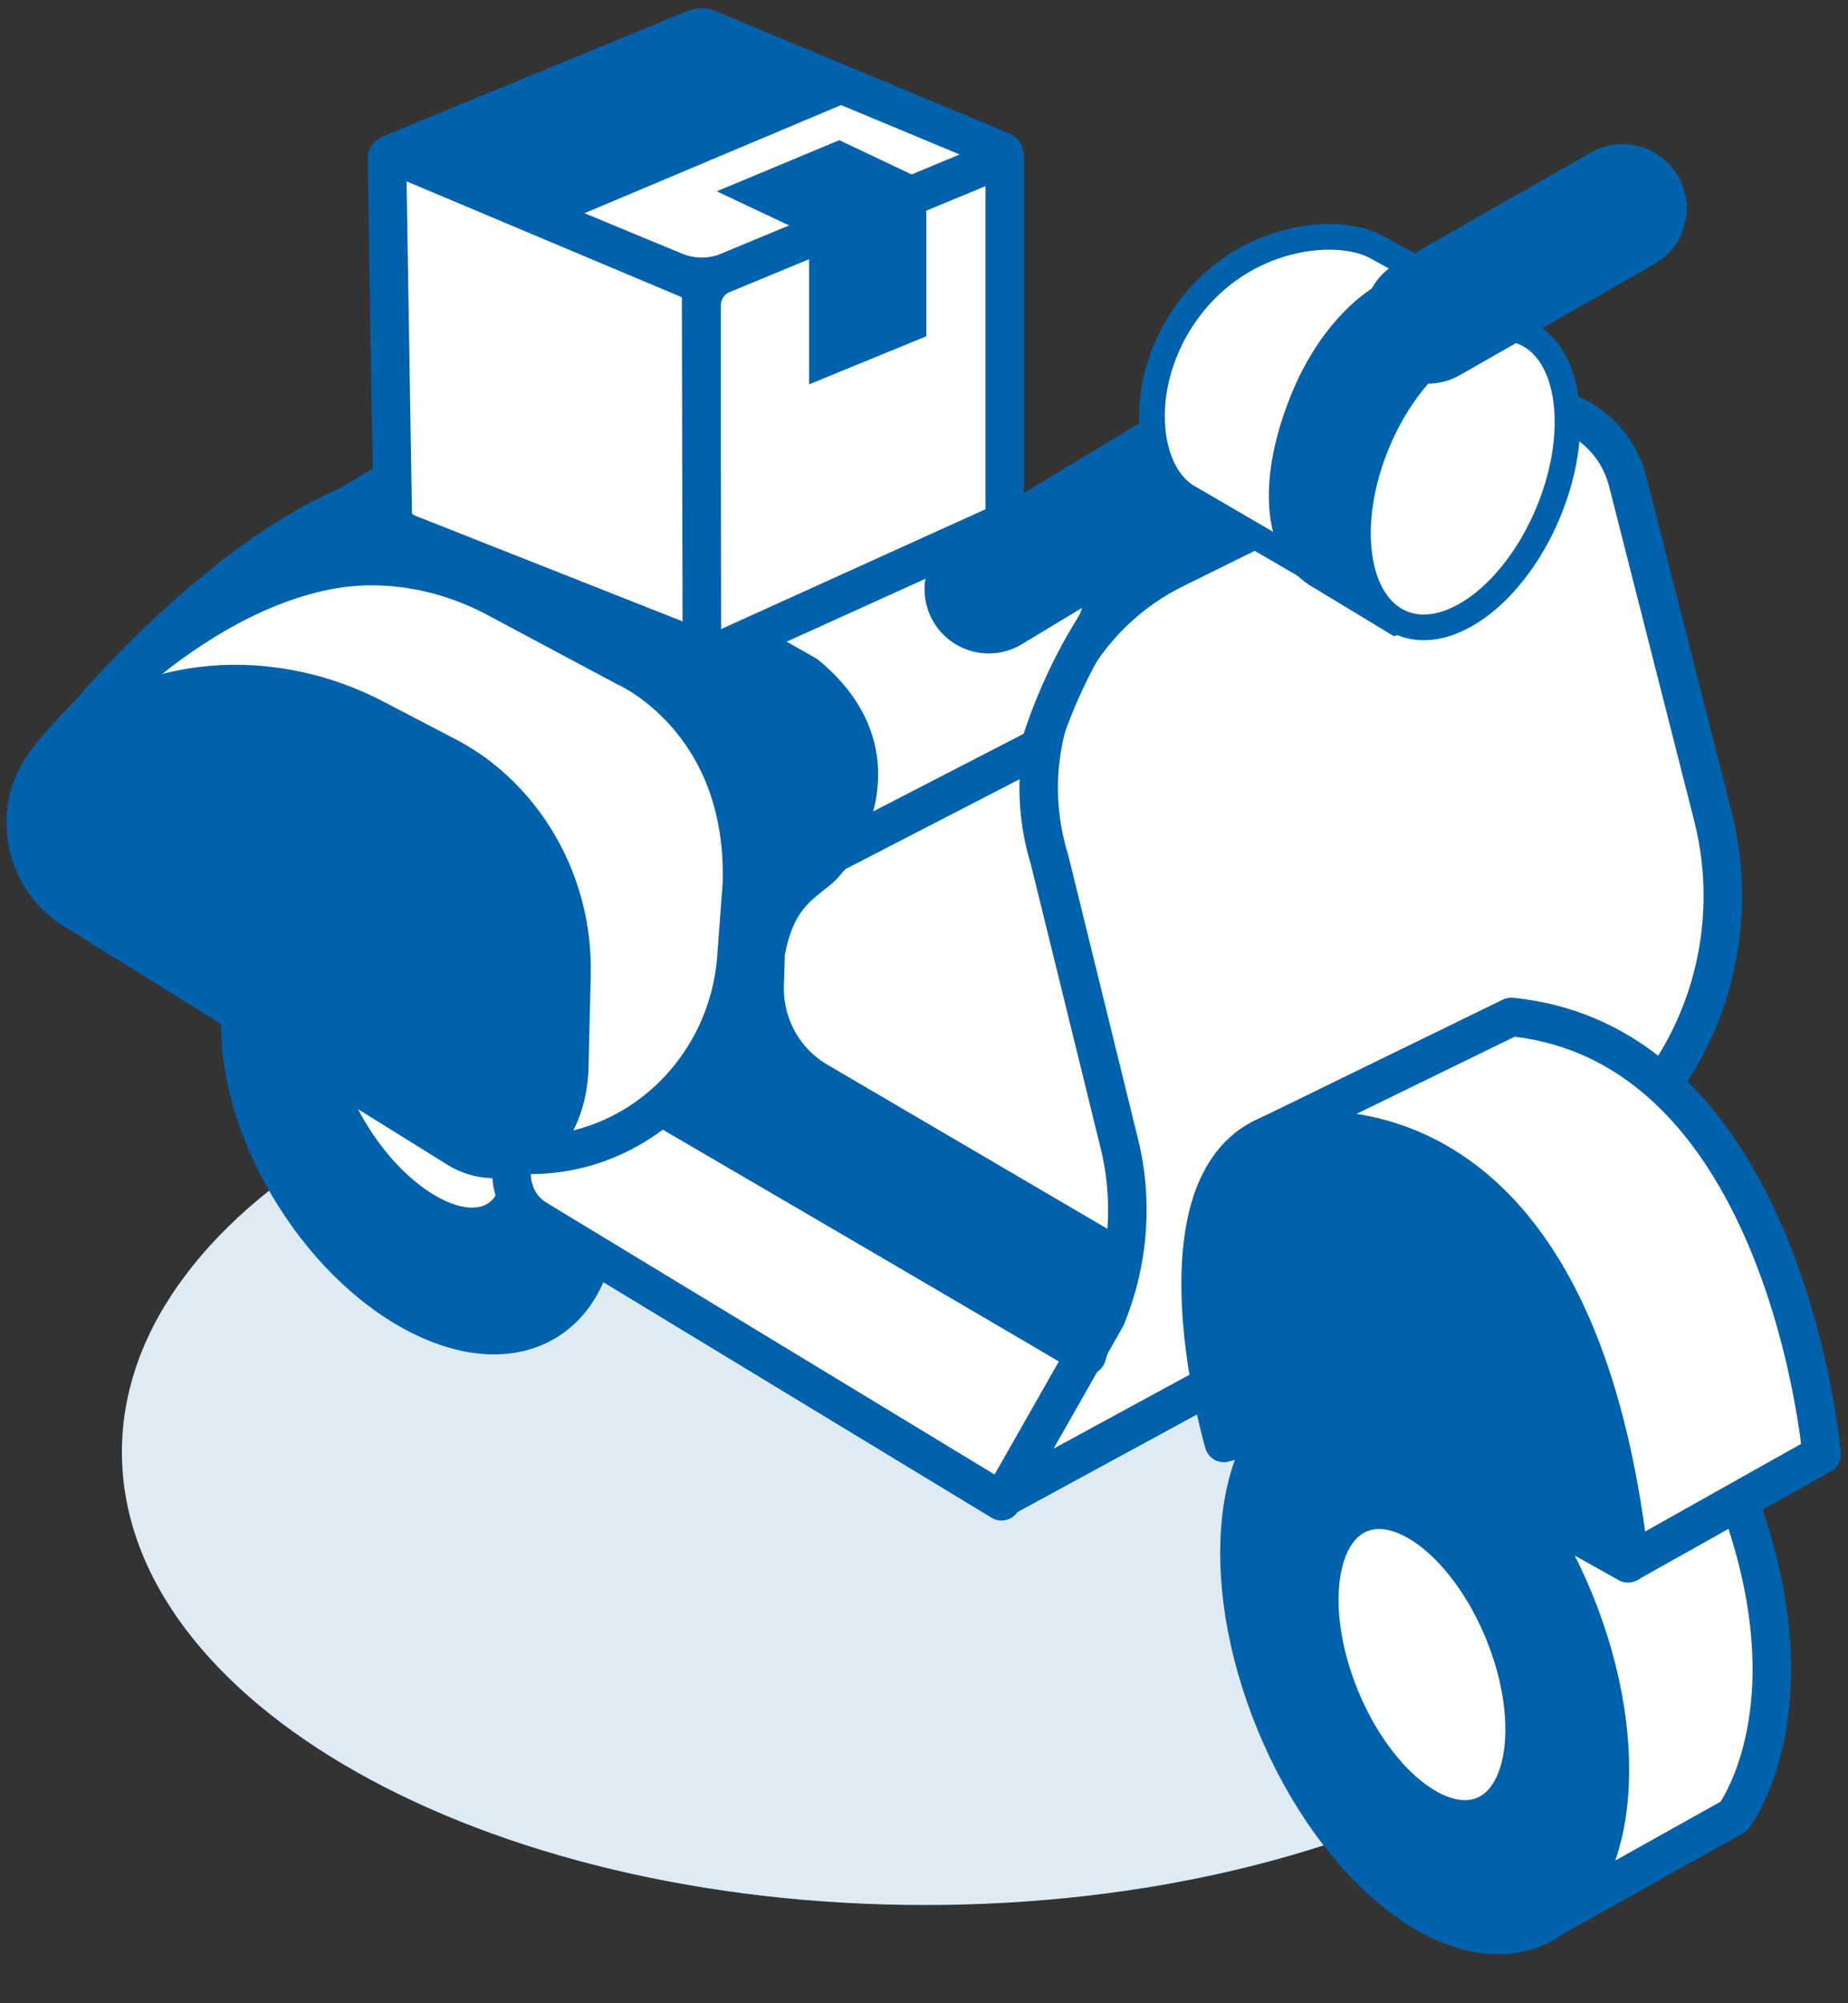
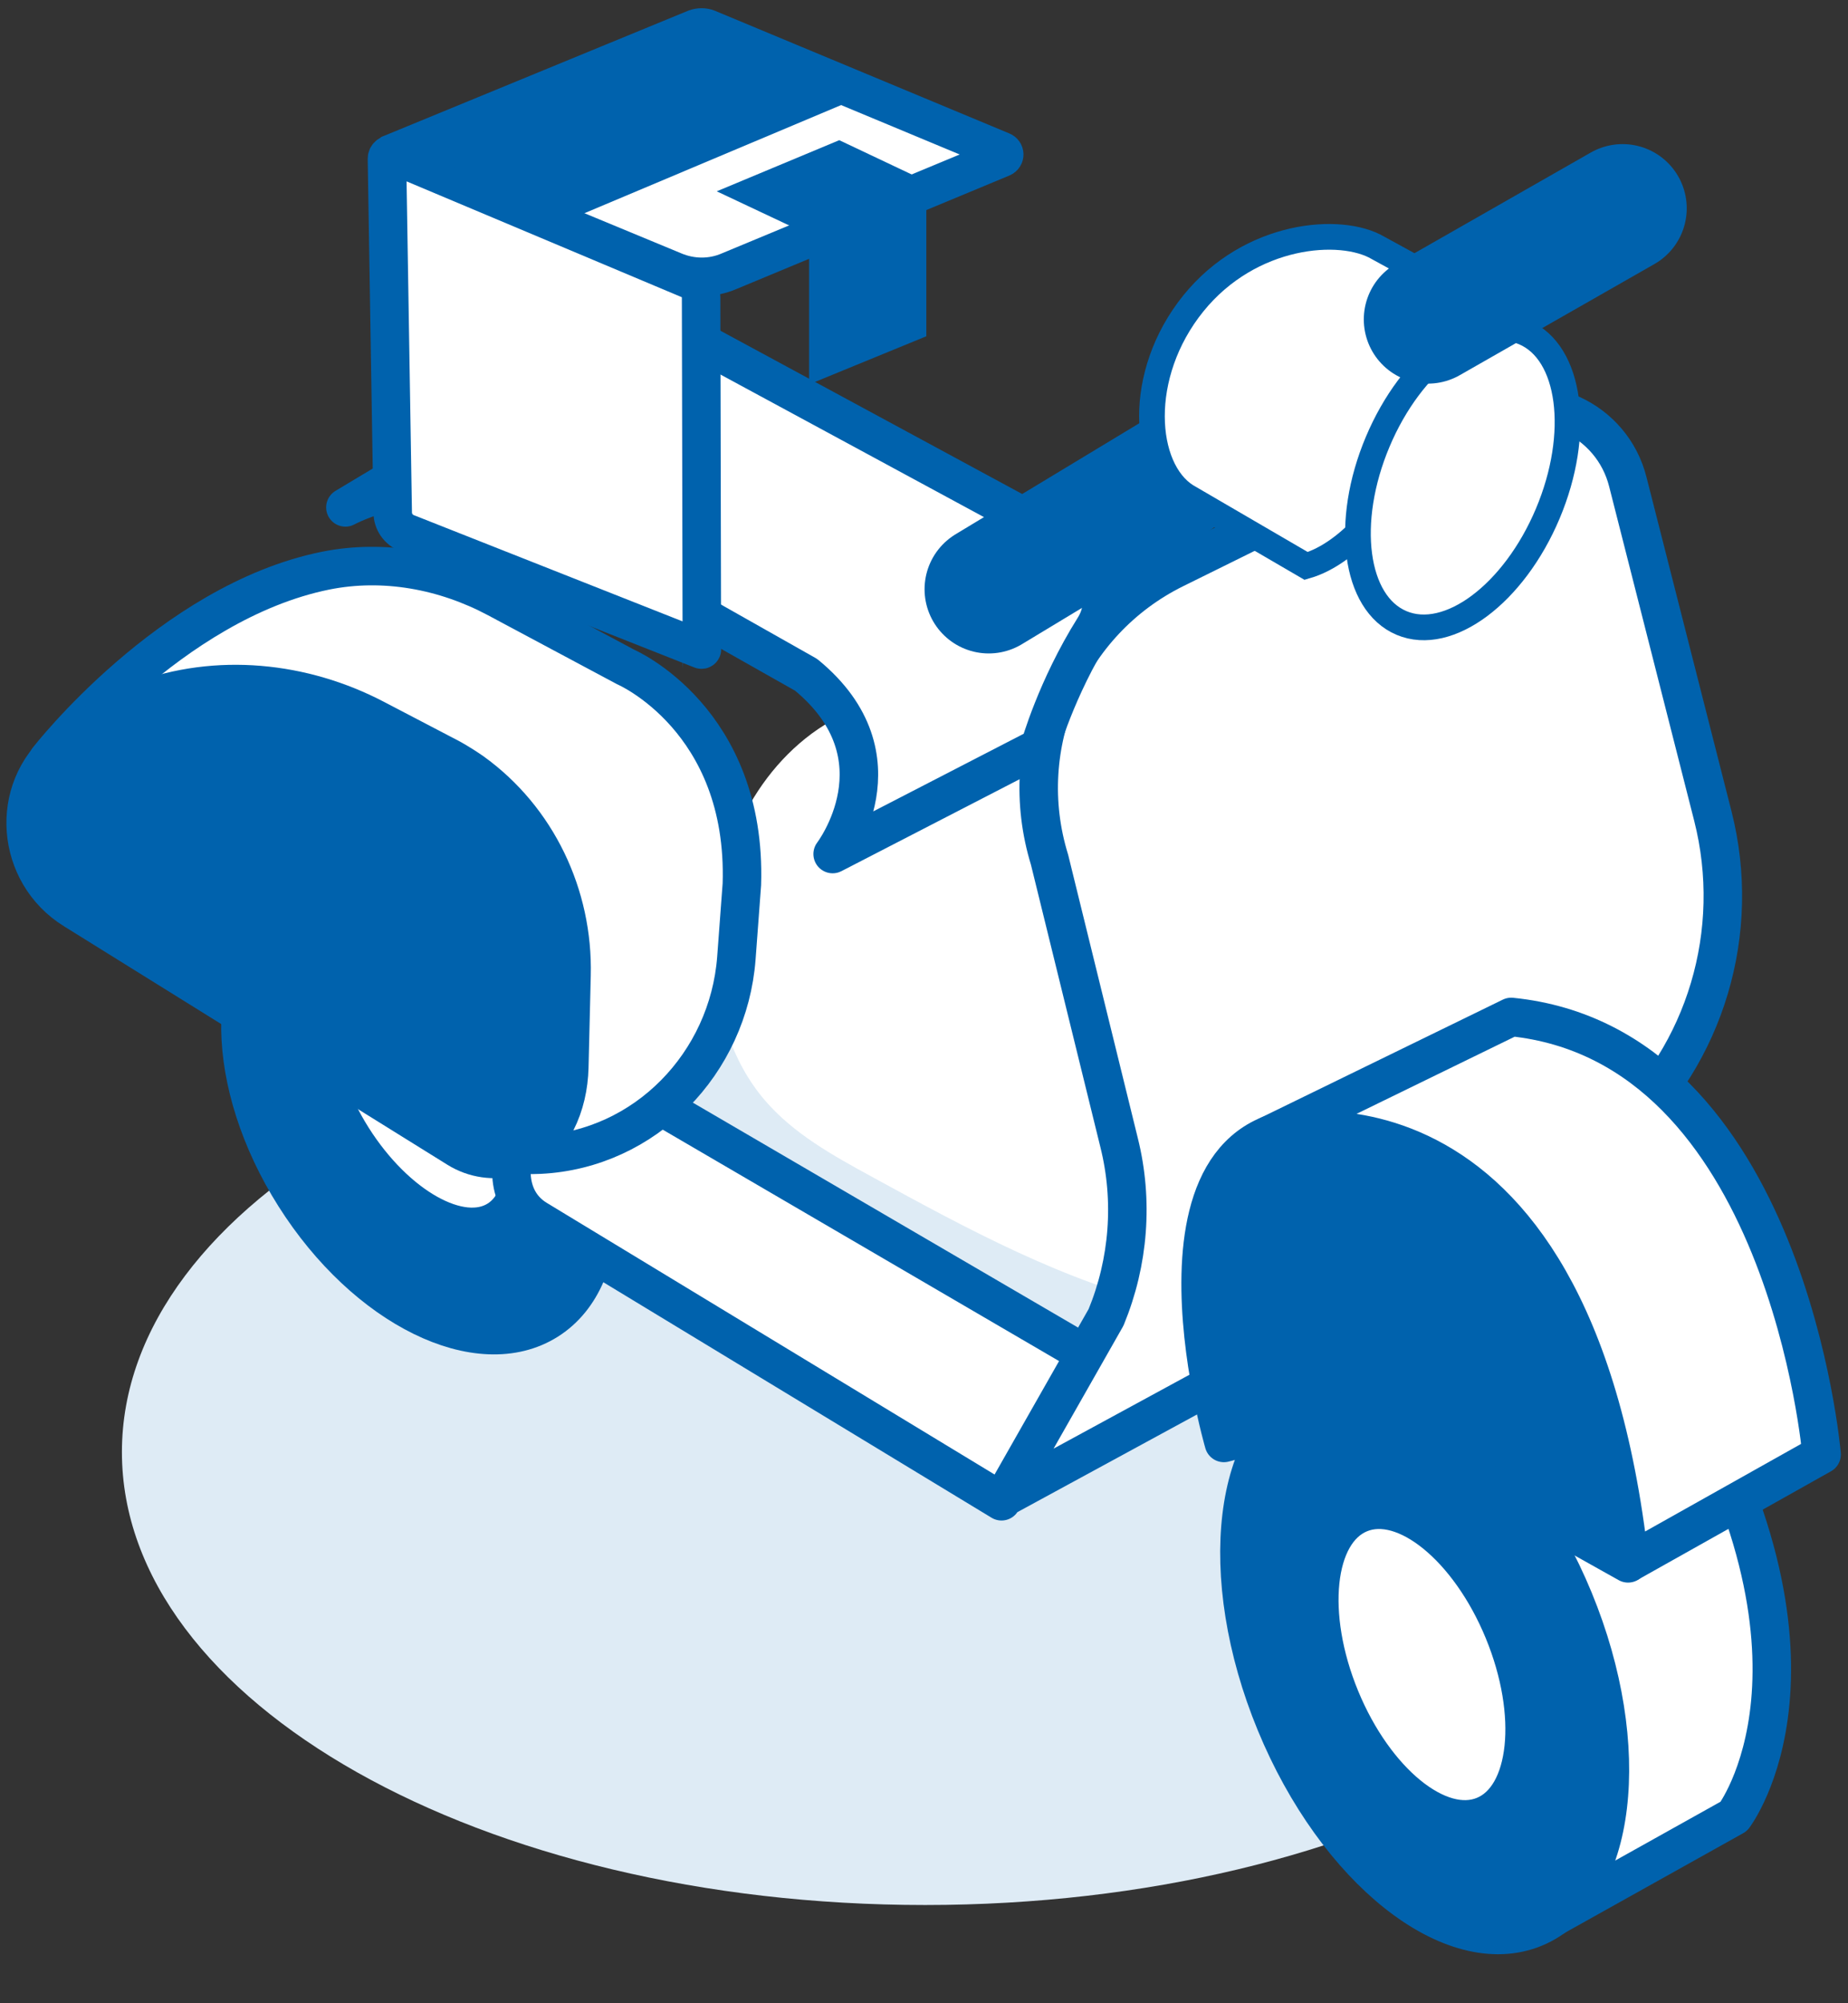
<svg xmlns="http://www.w3.org/2000/svg" width="72" height="78" viewBox="0 0 72 78" fill="none">
  <rect x="0" y="0" width="72" height="78" fill="#333333" stroke="none" />
  <path d="M36.042 74.175C53.325 74.175 67.335 66.279 67.335 56.539C67.335 46.799 53.325 38.903 36.042 38.903C18.76 38.903 4.75 46.799 4.75 56.539C4.75 66.279 18.76 74.175 36.042 74.175Z" fill="#DEEBF5" />
  <path d="M45.656 50.892C41.495 49.927 37.684 47.851 33.942 45.805C32.441 44.986 30.911 44.138 29.8 42.842C28.495 41.322 27.89 39.285 27.803 37.278C27.666 33.984 28.972 30.534 31.623 28.566C34.273 26.607 38.288 26.461 40.783 28.624C42.235 29.881 43.044 31.723 43.677 33.536C45.626 39.158 46.279 45.21 45.656 50.892Z" fill="white" />
-   <path d="M59.785 75.059L67.552 70.723C67.552 70.723 72.142 64.73 65.154 53.084C58.167 41.439 57.524 55.832 57.524 55.832C57.3 57.937 65.447 66.25 59.785 75.059Z" fill="white" stroke="#0062AD" stroke-width="1.5" stroke-miterlimit="10" stroke-linejoin="round" />
+   <path d="M59.785 75.059L67.552 70.723C67.552 70.723 72.142 64.73 65.154 53.084C58.167 41.439 57.524 55.832 57.524 55.832C57.3 57.937 65.447 66.25 59.785 75.059" fill="white" stroke="#0062AD" stroke-width="1.5" stroke-miterlimit="10" stroke-linejoin="round" />
  <path d="M59.786 75.066C62.995 73.743 63.681 68.023 61.318 62.291C58.954 56.559 54.436 52.986 51.227 54.309C48.018 55.632 47.332 61.352 49.696 67.084C52.059 72.816 56.577 76.39 59.786 75.066Z" fill="#0062AD" stroke="#0062AD" stroke-width="1.5" stroke-miterlimit="10" />
  <path d="M57.827 70.696C59.583 69.972 59.921 66.751 58.581 63.502C57.242 60.253 54.732 58.206 52.975 58.93C51.219 59.654 50.881 62.875 52.221 66.125C53.56 69.374 56.07 71.421 57.827 70.696Z" fill="white" stroke="#0062AD" stroke-width="1.5" stroke-miterlimit="10" />
  <path d="M21.339 51.409C24.018 49.713 23.949 44.8 21.186 40.434C18.423 36.068 14.011 33.903 11.333 35.598C8.654 37.294 8.722 42.207 11.486 46.573C14.249 50.939 18.66 53.104 21.339 51.409Z" fill="#0062AD" stroke="#0062AD" stroke-width="1.5" stroke-miterlimit="10" stroke-linejoin="round" />
  <path d="M19.403 47.495C20.844 46.583 20.643 43.679 18.954 41.01C17.264 38.34 14.726 36.915 13.284 37.828C11.842 38.74 12.043 41.644 13.733 44.314C15.423 46.983 17.961 48.408 19.403 47.495Z" fill="white" stroke="#0062AD" stroke-width="1.5" stroke-miterlimit="10" stroke-linejoin="round" />
  <path d="M42.334 52.753L24.013 42.062C21.362 40.61 18.322 45.882 20.904 47.471L39.02 58.454L42.285 52.714L43.094 51.291C43.981 49.137 44.166 46.75 43.601 44.489L40.892 33.477C39.517 29.023 41.583 24.219 45.764 22.153L57.838 16.189C60.099 15.078 62.808 16.326 63.422 18.762L66.736 31.781C67.876 36.274 66.463 41.029 63.042 44.157L59.953 46.984L38.904 58.424" fill="white" />
  <path d="M42.334 52.753L24.013 42.062C21.362 40.61 18.322 45.882 20.904 47.471L39.02 58.454L42.285 52.714L43.094 51.291C43.981 49.137 44.166 46.75 43.601 44.489L40.892 33.477C39.517 29.023 41.583 24.219 45.764 22.153L57.838 16.189C60.099 15.078 62.808 16.326 63.422 18.762L66.736 31.781C67.876 36.274 66.463 41.029 63.042 44.157L59.953 46.984L38.904 58.424" stroke="#0062AD" stroke-width="1.5" stroke-miterlimit="10" stroke-linejoin="round" />
  <path d="M63.431 60.871L52.702 54.868L47.683 56.183C47.683 56.183 43.775 42.784 52.195 43.953C60.634 45.113 62.914 55.238 63.431 60.871Z" fill="#0062AD" stroke="#0062AD" stroke-width="1.5" stroke-miterlimit="10" stroke-linejoin="round" />
  <path d="M63.488 60.832L70.972 56.632C70.972 56.632 69.608 40.679 58.879 39.597L49.445 44.197C49.445 44.197 61.247 40.942 63.488 60.832Z" fill="white" stroke="#0062AD" stroke-width="1.5" stroke-miterlimit="10" stroke-linejoin="round" />
-   <path d="M3.256 28.039C3.256 28.039 12.972 16.287 19.364 19.483L30.913 25.973C33.612 27.494 34.323 31.138 32.267 33.467C32.15 33.594 32.043 33.74 31.897 33.857C31.156 34.471 30.201 34.988 29.831 37.112L29.792 38.35C29.743 39.899 30.542 41.351 31.887 42.121L43.532 48.943L42.343 52.782L25.816 43.066L3.256 28.039Z" fill="#0062AD" stroke="#0062AD" stroke-width="1.5" stroke-miterlimit="10" stroke-linecap="round" stroke-linejoin="round" />
  <path d="M1.871 29.569C1.871 29.569 6.627 23.449 12.678 22.221C14.949 21.763 17.317 22.202 19.363 23.293L24.382 25.973C24.382 25.973 29.109 28.01 28.904 34.432L28.69 37.307C28.378 41.4 25.142 44.752 21.04 44.957C20.855 44.966 20.669 44.966 20.474 44.966" fill="white" />
  <path d="M1.871 29.569C1.871 29.569 6.627 23.449 12.678 22.221C14.949 21.763 17.317 22.202 19.363 23.293L24.382 25.973C24.382 25.973 29.109 28.01 28.904 34.432L28.69 37.307C28.378 41.4 25.142 44.752 21.04 44.957C20.855 44.966 20.669 44.966 20.474 44.966" stroke="#0062AD" stroke-width="1.5" stroke-miterlimit="10" stroke-linecap="round" stroke-linejoin="round" />
  <path d="M17.824 44.713C14.764 42.813 7.367 38.213 2.884 35.426C0.604 34.013 0.331 30.758 2.407 29.053C3.225 28.38 4.239 27.747 5.457 27.299C8.449 26.178 11.801 26.519 14.627 28L17.502 29.501C17.502 29.501 17.863 29.686 18.399 30.056C20.922 31.869 22.345 34.861 22.267 37.969L22.18 41.565C22.16 42.296 22.004 43.017 21.673 43.67C21.663 43.69 21.653 43.7 21.644 43.719C20.913 45.093 19.139 45.532 17.824 44.713Z" fill="#0062AD" stroke="#0062AD" stroke-width="1.5" stroke-miterlimit="10" stroke-linecap="round" stroke-linejoin="round" />
  <path d="M13.457 19.756L25.677 12.437L39.681 20.009C39.681 20.009 44.105 22.095 42.624 24.453C41.143 26.811 40.509 29.092 40.509 29.092L32.441 33.253C32.441 33.253 35.325 29.491 31.407 26.275L19.509 19.551C16.712 18.002 13.457 19.756 13.457 19.756Z" fill="white" stroke="#0062AD" stroke-width="1.5" stroke-miterlimit="10" stroke-linecap="round" stroke-linejoin="round" />
  <path d="M38.522 22.943L45.704 18.606" stroke="#0062AD" stroke-width="5" stroke-miterlimit="10" stroke-linecap="round" />
  <path d="M46.221 19.317C44.535 18.255 44.243 14.601 46.494 11.814C48.716 9.066 52.243 8.802 53.686 9.65L56.268 11.063C57.525 13.88 54.3 21.052 50.889 22.036L46.221 19.317Z" fill="white" stroke="#0062AD" stroke-miterlimit="10" />
-   <path d="M51.462 22.465C49.591 21.461 49.513 18.538 50.829 15.41C52.144 12.281 54.698 10.381 56.52 11.151L59.677 13.081C60.934 15.897 57.787 23.245 54.376 24.229L51.462 22.465Z" fill="#0062AD" stroke="#0062AD" stroke-miterlimit="10" />
  <path d="M60.303 19.997C61.62 16.872 61.204 13.714 59.374 12.942C57.544 12.171 54.992 14.079 53.676 17.203C52.359 20.328 52.775 23.486 54.605 24.257C56.435 25.029 58.986 23.121 60.303 19.997Z" fill="white" stroke="#0062AD" stroke-miterlimit="10" />
  <path d="M55.635 12.437L63.217 8.111" stroke="#0062AD" stroke-width="5" stroke-miterlimit="10" stroke-linecap="round" />
-   <path d="M27.336 24.979V11.891C27.336 11.355 27.657 10.878 28.154 10.673L39.108 6.142C39.127 6.132 39.147 6.152 39.147 6.171V20.301V20.311L27.94 25.388C27.657 25.505 27.336 25.291 27.336 24.979Z" fill="white" stroke="#0062AD" stroke-width="1.5" stroke-miterlimit="10" />
  <path d="M26.253 10.556L15.29 6.015C15.271 6.005 15.271 5.986 15.29 5.966L27.091 1.113C27.247 1.055 27.423 1.055 27.569 1.113L39.039 5.889C39.156 5.937 39.156 6.093 39.039 6.142L28.417 10.556C27.725 10.858 26.945 10.849 26.253 10.556Z" fill="white" stroke="#0062AD" stroke-width="1.5" stroke-miterlimit="10" />
  <path d="M15.31 6.025C15.193 5.976 15.076 6.064 15.076 6.181L15.3 19.951C15.3 20.311 15.524 20.633 15.856 20.759L27.326 25.291C27.335 25.3 27.355 25.281 27.345 25.281L27.316 11.56C27.316 11.268 27.141 11.005 26.868 10.887L15.31 6.025Z" fill="white" stroke="#0062AD" stroke-width="1.5" stroke-miterlimit="10" />
  <path d="M32.023 8.743V14.22L35.59 12.758V7.379L32.023 8.743Z" fill="#0062AD" stroke="#0062AD" stroke-miterlimit="10" />
  <path d="M32.033 8.831L29.158 7.477L32.686 6.005L35.59 7.379L32.033 8.831Z" fill="#0062AD" stroke="#0062AD" stroke-miterlimit="10" />
  <path d="M21.011 8.5L33.231 3.355L27.765 1.104C27.482 0.967 27.16 0.967 26.878 1.094L15.71 5.966C15.612 6.015 15.612 6.152 15.71 6.191L21.011 8.5Z" fill="#0062AD" stroke="#0062AD" stroke-miterlimit="10" />
</svg>